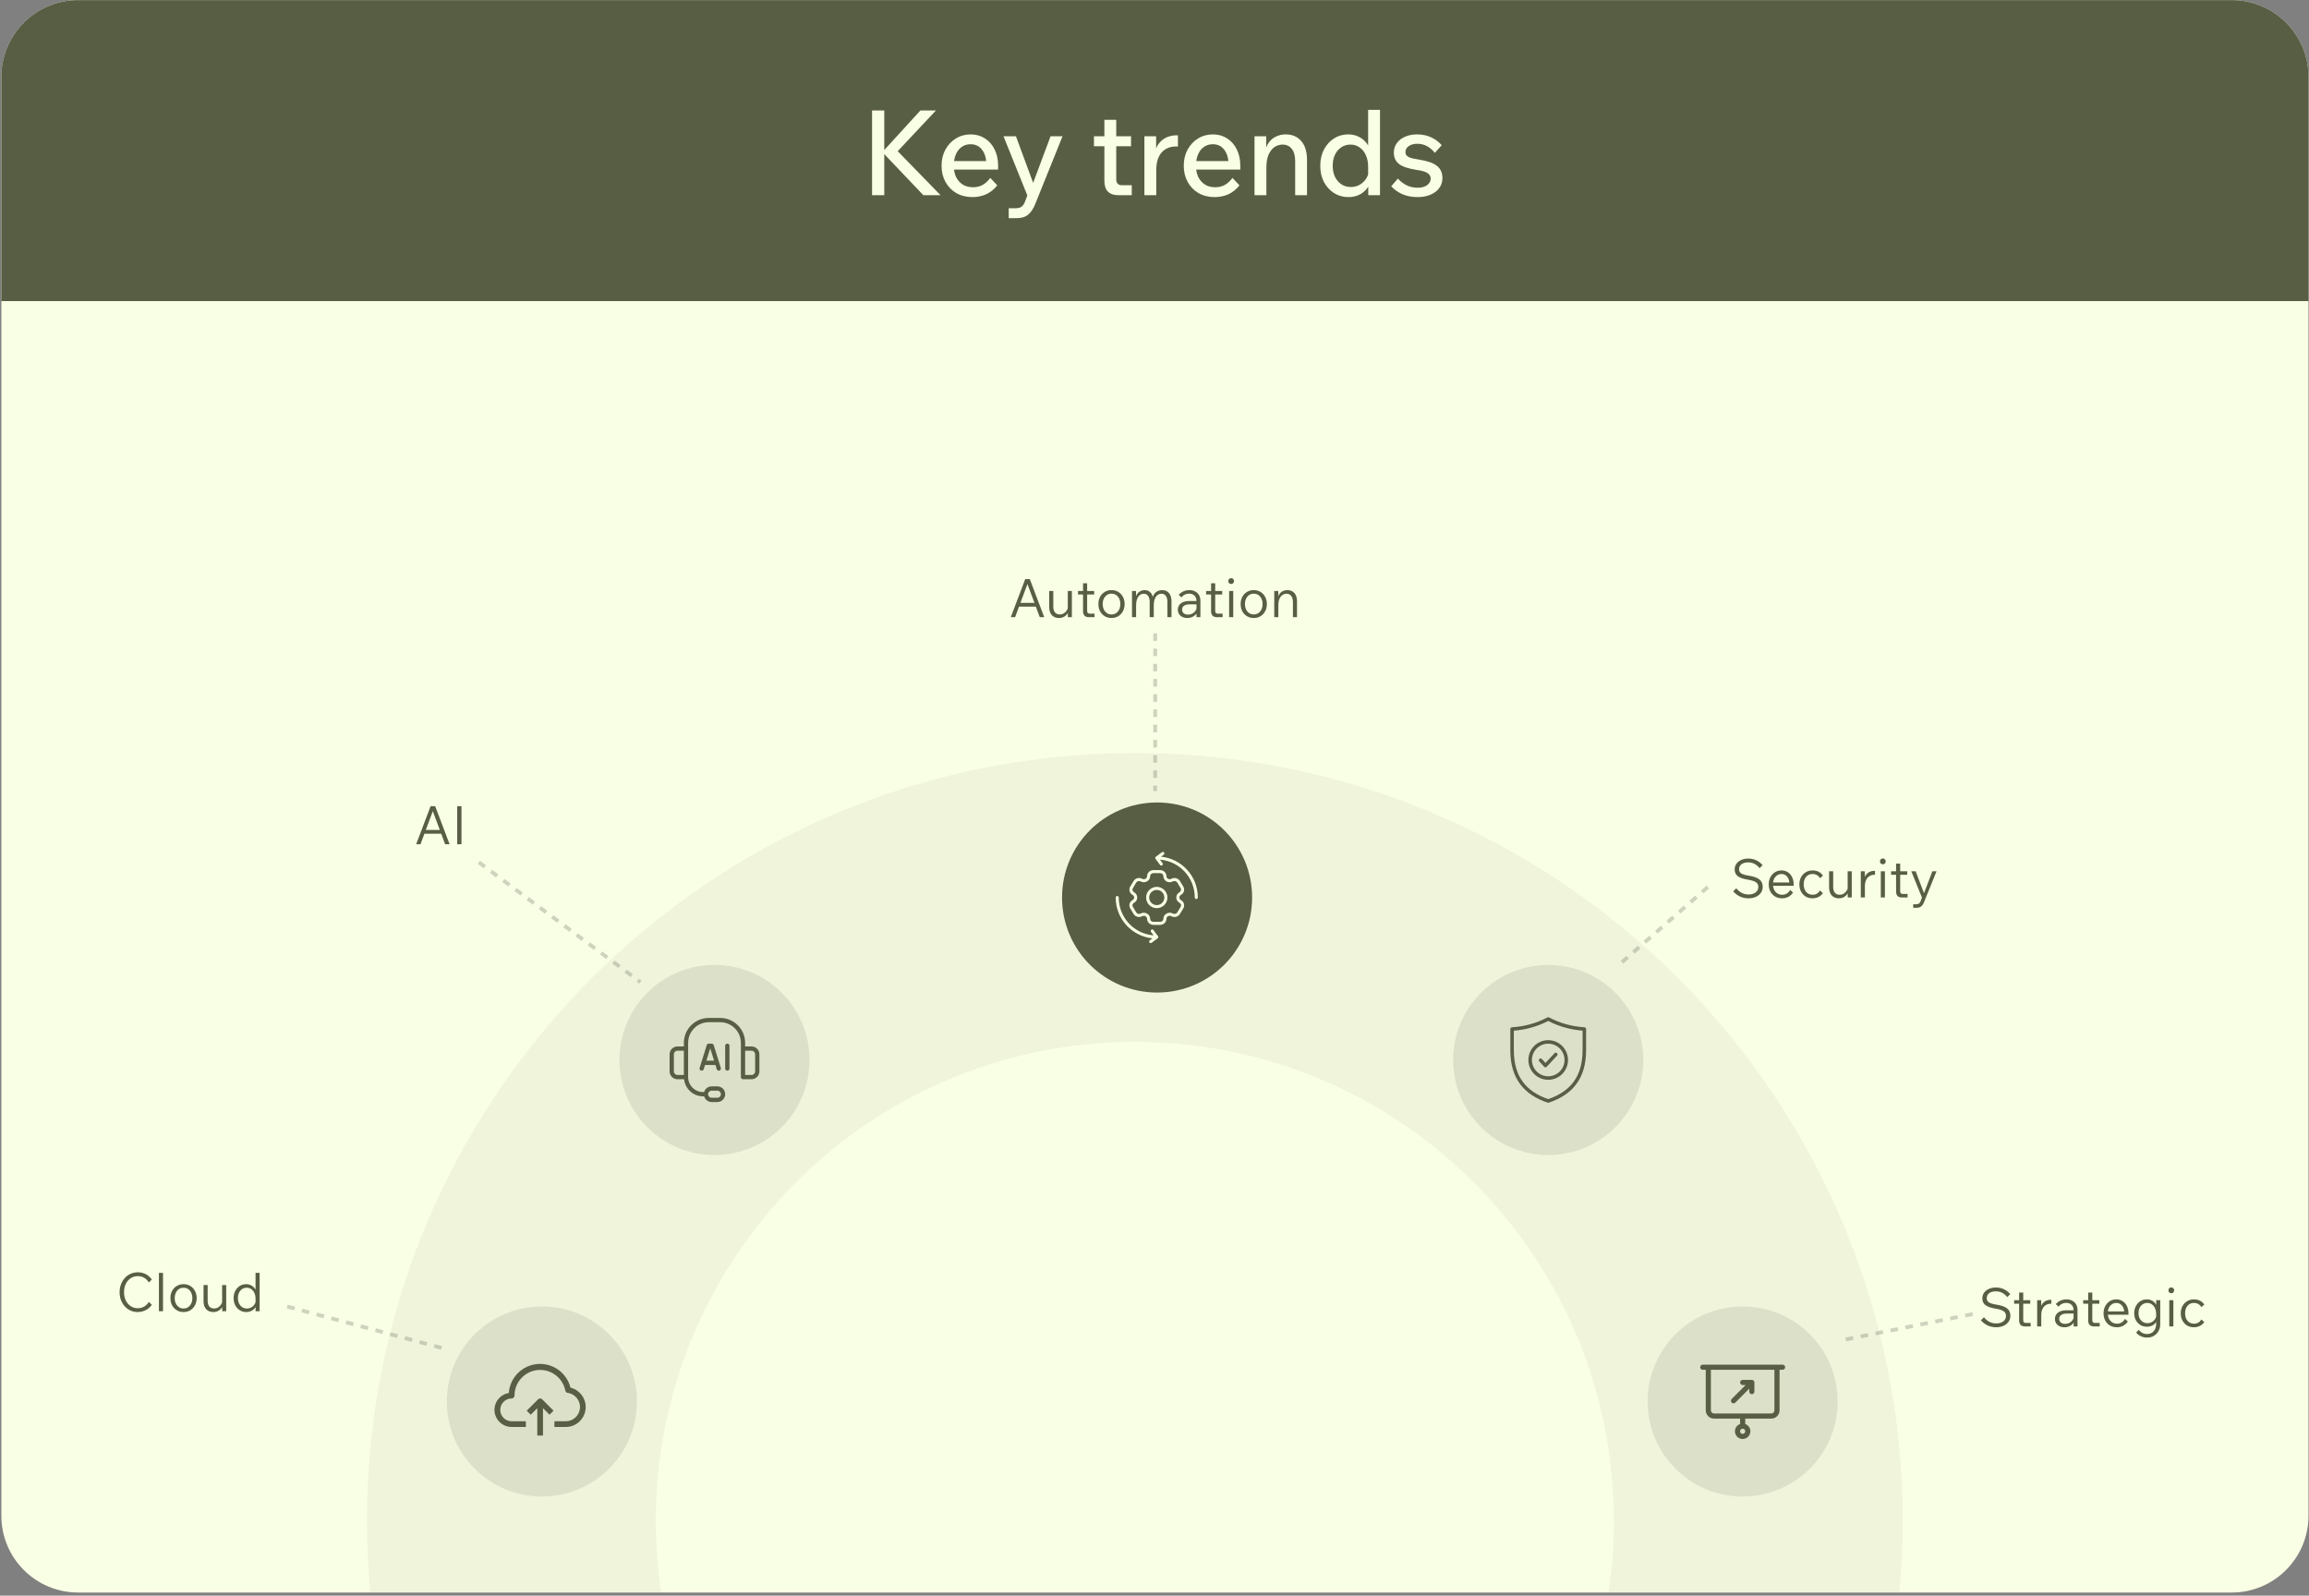
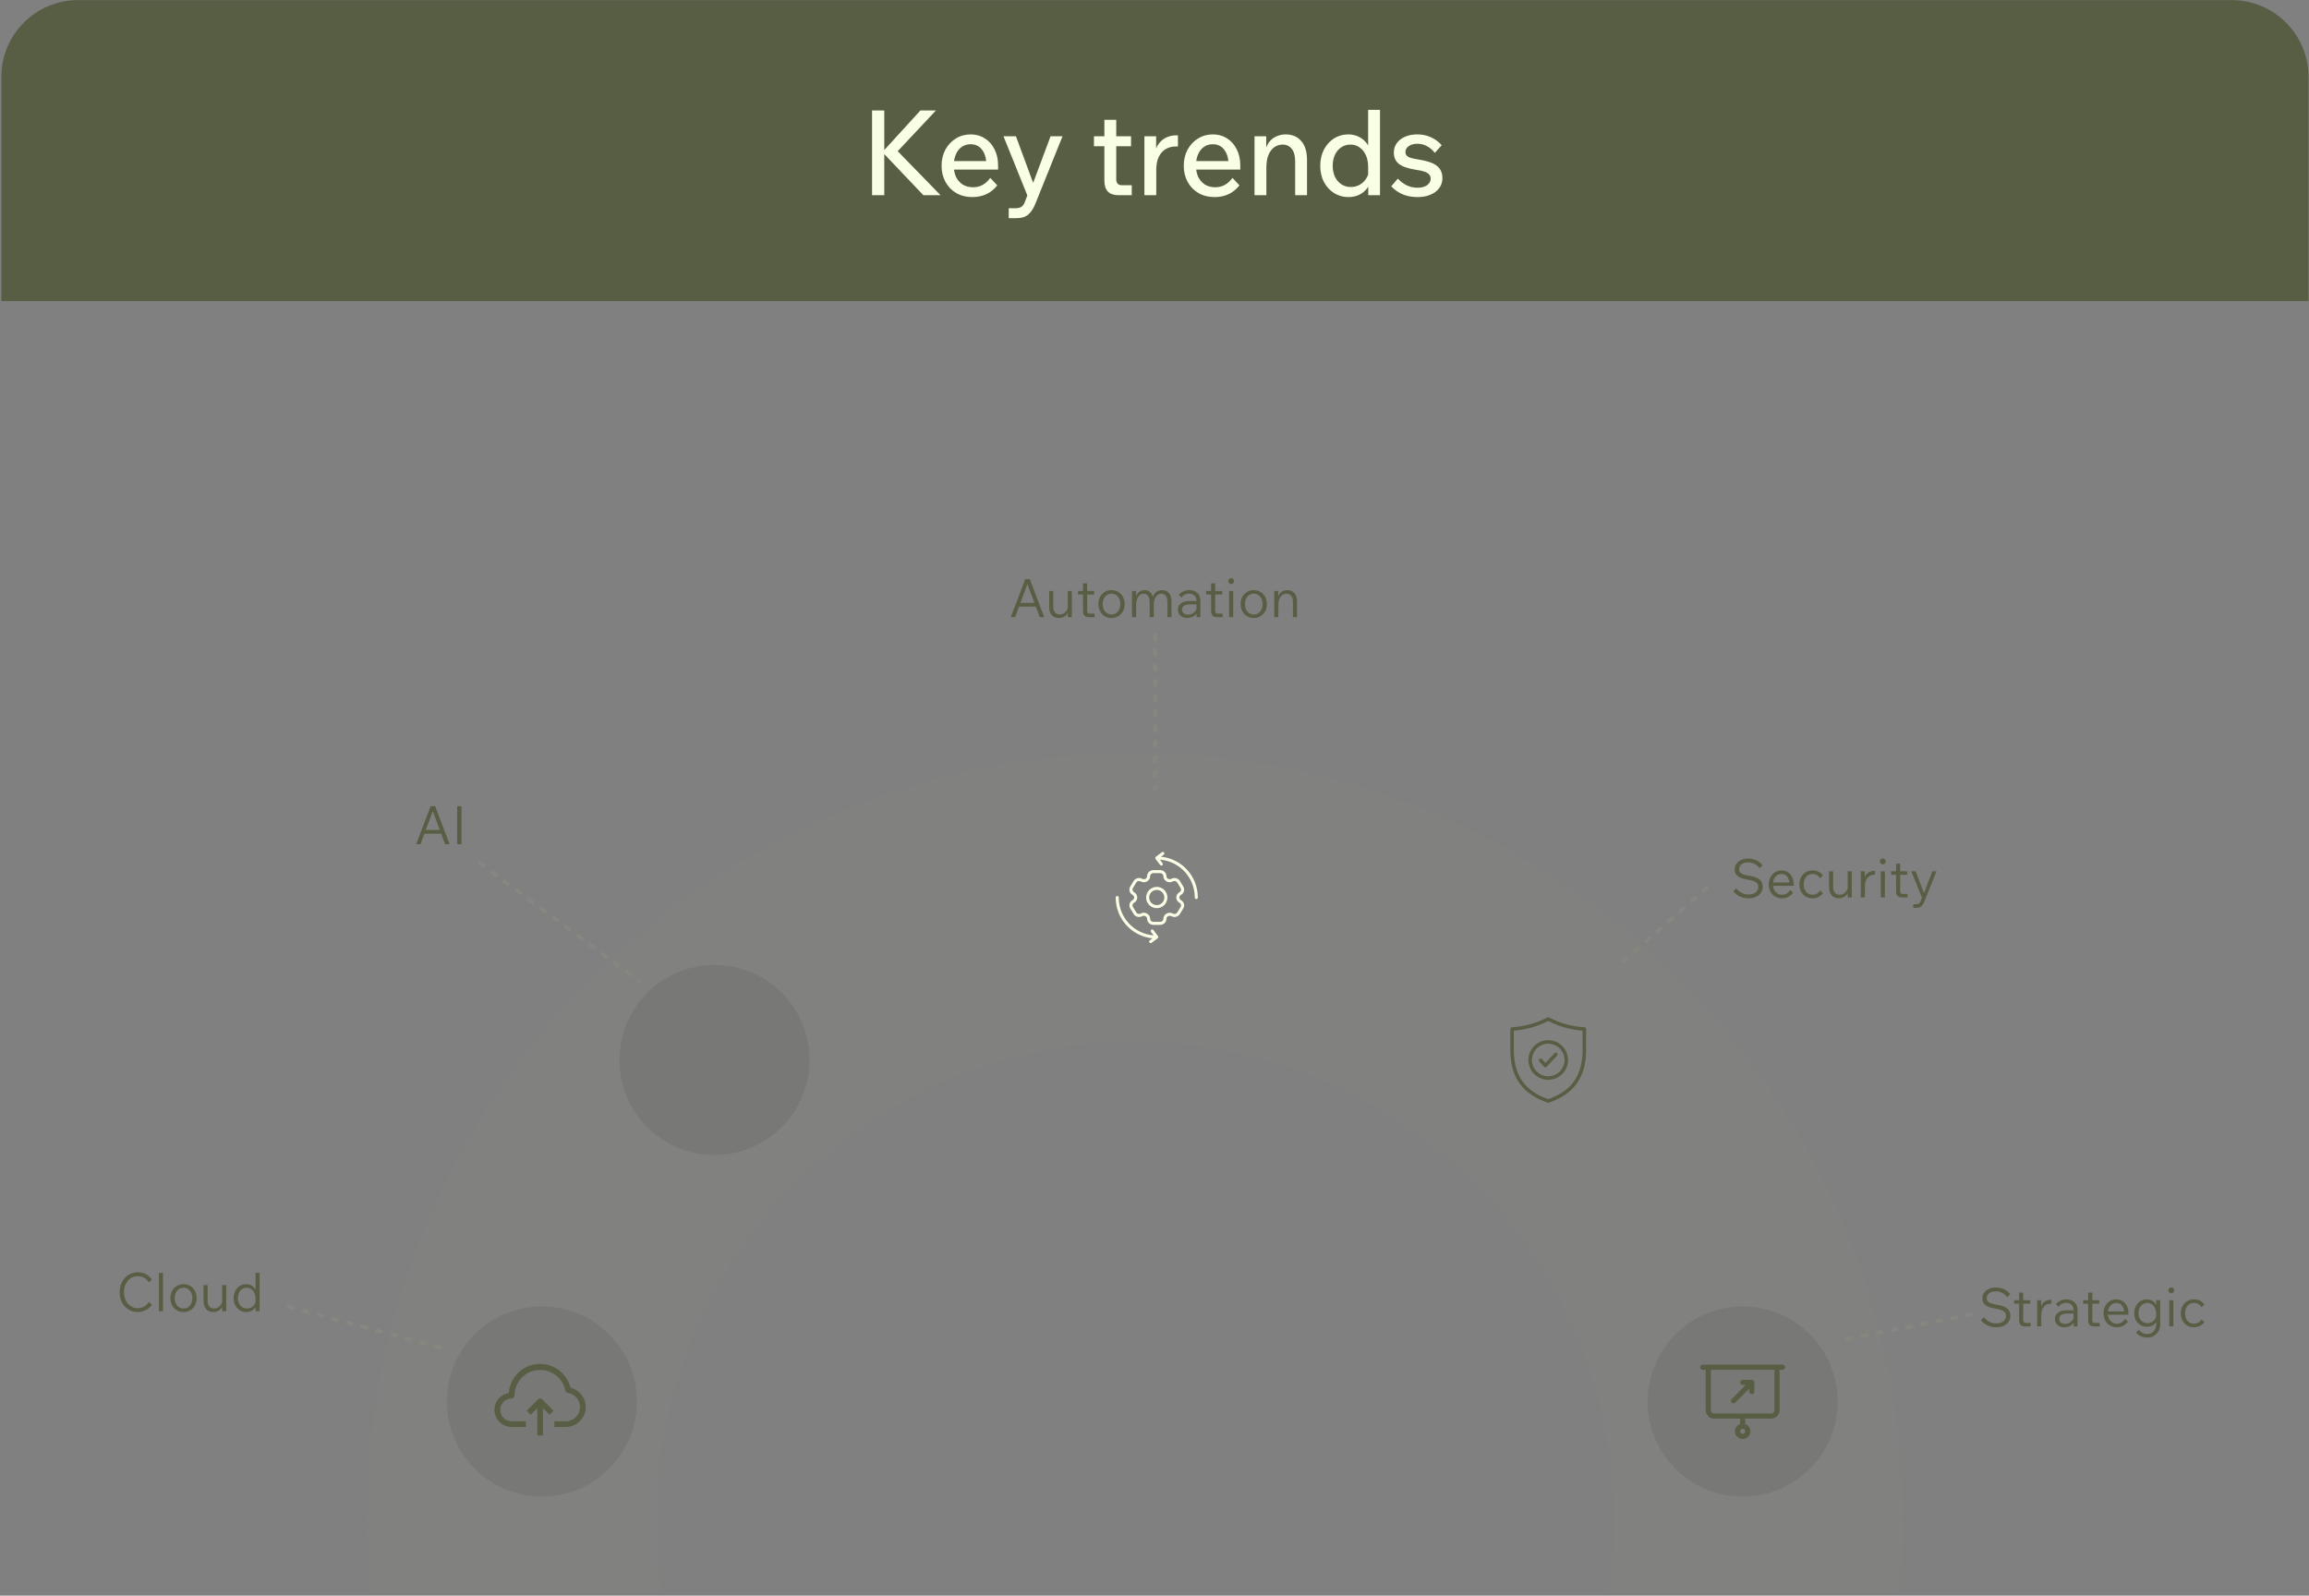
<svg xmlns="http://www.w3.org/2000/svg" width="725" height="501" viewBox="0 0 725 501" fill="none">
  <rect x="0" y="0" width="725" height="501" fill="#808080" stroke="none" />
  <g clip-path="url(#clip0_642_90)">
-     <path d="M0.424 24.144C0.424 10.827 11.22 0.031 24.537 0.031H700.729C714.047 0.031 724.842 10.827 724.842 24.144V475.917C724.842 489.235 714.047 500.031 700.729 500.031H24.537C11.22 500.031 0.424 489.235 0.424 475.917V24.144Z" fill="#F9FFE5" />
    <path d="M0.424 11.659C0.424 5.237 5.63 0.031 12.052 0.031H713.215C719.636 0.031 724.842 5.237 724.842 11.659V94.542H0.424V11.659Z" fill="#585E44" />
    <path d="M277.649 61.287H273.817V34.682H277.649V61.287ZM295.324 61.287H289.928L276.793 47.482H277.314L288.998 34.682H293.872L281.37 48.003V46.961L295.324 61.287ZM310.933 55.854L313.128 58.198C312.161 59.439 311.008 60.369 309.668 60.989C308.353 61.584 306.915 61.882 305.352 61.882C303.417 61.882 301.718 61.46 300.254 60.617C298.815 59.773 297.687 58.608 296.868 57.119C296.049 55.631 295.64 53.944 295.64 52.059C295.64 50.173 296.037 48.487 296.831 46.998C297.649 45.51 298.741 44.344 300.105 43.501C301.494 42.632 303.057 42.198 304.794 42.198C306.48 42.198 307.969 42.62 309.259 43.463C310.549 44.282 311.553 45.423 312.273 46.887C313.017 48.35 313.389 50.025 313.389 51.91V52.133H309.705V51.761C309.705 49.776 309.259 48.201 308.366 47.035C307.497 45.87 306.294 45.287 304.756 45.287C303.715 45.287 302.797 45.559 302.003 46.105C301.209 46.651 300.589 47.432 300.142 48.449C299.696 49.467 299.473 50.645 299.473 51.984C299.473 53.349 299.708 54.539 300.18 55.556C300.676 56.549 301.37 57.342 302.263 57.938C303.181 58.508 304.273 58.794 305.538 58.794C306.654 58.794 307.659 58.545 308.552 58.049C309.445 57.553 310.239 56.822 310.933 55.854ZM313.389 53.249H298.282V50.57H312.831L313.389 51.91V53.249ZM329.862 42.794H333.62L325.062 64.04C324.491 65.479 323.76 66.583 322.867 67.352C321.998 68.121 320.721 68.505 319.034 68.505H316.727V65.38H318.922C319.766 65.38 320.411 65.194 320.857 64.822C321.304 64.449 321.651 63.891 321.899 63.147L322.569 61.361L315.09 42.794H318.997L325.025 59.129H323.76L329.862 42.794ZM355.36 61.287H351.156C349.692 61.287 348.588 60.902 347.844 60.133C347.125 59.364 346.765 58.236 346.765 56.747V37.621H350.486V56.263C350.486 56.883 350.635 57.355 350.933 57.677C351.23 58 351.677 58.161 352.272 58.161H355.36V61.287ZM355.137 45.919H343.491V42.794H355.137V45.919ZM369.86 42.496V45.994H369.078C367.962 45.994 366.945 46.267 366.027 46.812C365.109 47.333 364.378 48.152 363.832 49.268C363.311 50.359 363.051 51.773 363.051 53.51V61.287H359.33V42.794H363.013V48.747H362.492C362.716 47.16 363.187 45.919 363.906 45.026C364.626 44.108 365.457 43.463 366.399 43.091C367.342 42.694 368.272 42.496 369.19 42.496H369.86ZM386.98 55.854L389.175 58.198C388.208 59.439 387.054 60.369 385.715 60.989C384.4 61.584 382.961 61.882 381.398 61.882C379.463 61.882 377.764 61.46 376.301 60.617C374.862 59.773 373.733 58.608 372.915 57.119C372.096 55.631 371.687 53.944 371.687 52.059C371.687 50.173 372.083 48.487 372.877 46.998C373.696 45.51 374.787 44.344 376.152 43.501C377.541 42.632 379.104 42.198 380.84 42.198C382.527 42.198 384.015 42.62 385.305 43.463C386.595 44.282 387.6 45.423 388.319 46.887C389.063 48.35 389.435 50.025 389.435 51.91V52.133H385.752V51.761C385.752 49.776 385.305 48.201 384.412 47.035C383.544 45.87 382.341 45.287 380.803 45.287C379.761 45.287 378.843 45.559 378.049 46.105C377.256 46.651 376.635 47.432 376.189 48.449C375.742 49.467 375.519 50.645 375.519 51.984C375.519 53.349 375.755 54.539 376.226 55.556C376.722 56.549 377.417 57.342 378.31 57.938C379.228 58.508 380.319 58.794 381.584 58.794C382.701 58.794 383.705 58.545 384.598 58.049C385.491 57.553 386.285 56.822 386.98 55.854ZM389.435 53.249H374.328V50.57H388.877L389.435 51.91V53.249ZM410.389 61.287H406.668V50.645C406.668 48.908 406.308 47.606 405.589 46.738C404.894 45.845 403.939 45.398 402.724 45.398C401.831 45.398 401 45.646 400.231 46.142C399.462 46.639 398.829 47.432 398.333 48.524C397.862 49.59 397.626 50.98 397.626 52.691V61.287H393.905V42.794H397.589V48.487H397.068C397.291 46.899 397.738 45.646 398.408 44.728C399.102 43.811 399.908 43.166 400.826 42.794C401.744 42.397 402.687 42.198 403.654 42.198C405.738 42.198 407.375 42.893 408.566 44.282C409.781 45.646 410.389 47.631 410.389 50.236V61.287ZM429.617 61.287V56.561L429.58 56.412V52.394C429.58 51.004 429.344 49.789 428.873 48.747C428.401 47.68 427.744 46.862 426.901 46.291C426.082 45.696 425.127 45.398 424.035 45.398C422.944 45.398 421.977 45.684 421.133 46.254C420.29 46.825 419.632 47.606 419.161 48.598C418.69 49.59 418.454 50.744 418.454 52.059C418.454 53.349 418.69 54.502 419.161 55.519C419.657 56.511 420.327 57.293 421.17 57.863C422.039 58.434 423.031 58.719 424.147 58.719C425.139 58.719 426.045 58.496 426.863 58.049C427.707 57.578 428.389 56.946 428.91 56.152C429.456 55.358 429.778 54.44 429.877 53.398L430.659 54.105C430.783 55.569 430.535 56.896 429.915 58.087C429.319 59.252 428.451 60.183 427.31 60.877C426.194 61.547 424.879 61.882 423.366 61.882C421.704 61.882 420.203 61.46 418.863 60.617C417.549 59.773 416.494 58.62 415.701 57.156C414.932 55.668 414.547 53.969 414.547 52.059C414.547 50.149 414.932 48.449 415.701 46.961C416.494 45.473 417.549 44.307 418.863 43.463C420.203 42.62 421.691 42.198 423.328 42.198C424.618 42.198 425.772 42.471 426.789 43.017C427.806 43.538 428.637 44.27 429.282 45.212C429.952 46.155 430.361 47.234 430.51 48.449H429.58V34.496H433.301V61.287H429.617ZM436.828 58.496L438.912 56.077C439.706 56.946 440.611 57.64 441.628 58.161C442.67 58.682 443.836 58.942 445.126 58.942C446.342 58.942 447.321 58.682 448.066 58.161C448.835 57.615 449.219 56.921 449.219 56.077C449.219 55.358 448.897 54.787 448.252 54.366C447.607 53.919 446.478 53.584 444.866 53.361C442.261 52.964 440.401 52.344 439.284 51.501C438.193 50.632 437.647 49.454 437.647 47.966C437.647 46.8 437.957 45.795 438.577 44.952C439.197 44.084 440.053 43.414 441.145 42.942C442.261 42.446 443.539 42.198 444.977 42.198C446.565 42.198 448.004 42.496 449.294 43.091C450.584 43.662 451.712 44.493 452.68 45.584L450.521 48.003C449.827 47.11 449.021 46.415 448.103 45.919C447.185 45.398 446.156 45.138 445.015 45.138C443.923 45.138 443.03 45.386 442.335 45.882C441.641 46.353 441.294 46.973 441.294 47.742C441.294 48.164 441.418 48.524 441.666 48.822C441.914 49.119 442.335 49.367 442.931 49.566C443.526 49.739 444.357 49.913 445.424 50.087C448.152 50.508 450.075 51.178 451.191 52.096C452.332 52.989 452.903 54.279 452.903 55.966C452.903 57.132 452.568 58.161 451.898 59.054C451.253 59.947 450.335 60.642 449.145 61.138C447.979 61.634 446.627 61.882 445.089 61.882C443.328 61.882 441.752 61.584 440.363 60.989C438.999 60.394 437.821 59.563 436.828 58.496Z" fill="#F9FFE5" />
    <path d="M597.426 477.544C597.426 610.695 489.486 718.636 356.334 718.636C223.183 718.636 115.242 610.695 115.242 477.544C115.242 344.392 223.183 236.451 356.334 236.451C489.486 236.451 597.426 344.392 597.426 477.544ZM205.921 477.544C205.921 560.615 273.263 627.957 356.334 627.957C439.405 627.957 506.748 560.615 506.748 477.544C506.748 394.472 439.405 327.13 356.334 327.13C273.263 327.13 205.921 394.472 205.921 477.544Z" fill="#8D9180" fill-opacity="0.1" />
    <path d="M46.745 408.774L47.681 409.693C47.202 410.395 46.561 410.952 45.759 411.364C44.957 411.765 44.122 411.965 43.253 411.965C42.44 411.965 41.688 411.809 40.997 411.497C40.306 411.186 39.699 410.746 39.176 410.177C38.663 409.609 38.262 408.947 37.973 408.189C37.694 407.432 37.555 406.613 37.555 405.733C37.555 404.842 37.7 404.017 37.989 403.26C38.279 402.502 38.68 401.839 39.192 401.271C39.705 400.703 40.312 400.263 41.014 399.951C41.715 399.639 42.473 399.483 43.286 399.483C44.2 399.483 45.029 399.678 45.776 400.068C46.533 400.458 47.168 401.021 47.681 401.756L46.745 402.675C46.333 402.018 45.832 401.522 45.241 401.188C44.662 400.854 43.999 400.687 43.253 400.687C42.428 400.687 41.688 400.904 41.03 401.338C40.384 401.773 39.872 402.369 39.493 403.126C39.126 403.884 38.942 404.752 38.942 405.733C38.942 406.691 39.126 407.554 39.493 408.323C39.872 409.08 40.384 409.676 41.03 410.111C41.688 410.545 42.428 410.762 43.253 410.762C43.988 410.762 44.651 410.595 45.241 410.261C45.843 409.916 46.344 409.42 46.745 408.774ZM51.185 411.698H49.899V399.667H51.185V411.698ZM57.62 411.965C56.829 411.965 56.121 411.776 55.498 411.397C54.874 411.018 54.384 410.5 54.027 409.843C53.682 409.186 53.509 408.434 53.509 407.587C53.509 406.741 53.682 405.989 54.027 405.332C54.384 404.674 54.874 404.157 55.498 403.778C56.121 403.399 56.829 403.21 57.62 403.21C58.422 403.21 59.135 403.399 59.759 403.778C60.382 404.157 60.867 404.674 61.212 405.332C61.569 405.989 61.747 406.741 61.747 407.587C61.747 408.434 61.569 409.186 61.212 409.843C60.867 410.5 60.382 411.018 59.759 411.397C59.135 411.776 58.422 411.965 57.62 411.965ZM57.62 410.846C58.177 410.846 58.661 410.707 59.074 410.428C59.486 410.15 59.809 409.765 60.043 409.275C60.277 408.785 60.394 408.222 60.394 407.587C60.394 406.941 60.277 406.379 60.043 405.9C59.809 405.41 59.486 405.025 59.074 404.747C58.661 404.468 58.177 404.329 57.62 404.329C57.074 404.329 56.595 404.468 56.183 404.747C55.771 405.025 55.448 405.41 55.214 405.9C54.98 406.379 54.863 406.941 54.863 407.587C54.863 408.222 54.98 408.785 55.214 409.275C55.448 409.765 55.771 410.15 56.183 410.428C56.595 410.707 57.074 410.846 57.62 410.846ZM71.031 411.698H69.761V410.094L69.744 409.626V403.477H71.031V411.698ZM69.894 408.139L70.162 408.49C70.206 409.158 70.089 409.754 69.811 410.278C69.543 410.801 69.165 411.213 68.674 411.514C68.184 411.815 67.616 411.965 66.97 411.965C66.046 411.965 65.305 411.67 64.748 411.08C64.191 410.489 63.912 409.637 63.912 408.523V403.477H65.199V408.39C65.199 409.192 65.377 409.804 65.734 410.228C66.09 410.64 66.591 410.846 67.237 410.846C67.694 410.846 68.112 410.734 68.491 410.512C68.88 410.278 69.198 409.96 69.443 409.559C69.699 409.147 69.85 408.674 69.894 408.139ZM80.253 411.698V409.476L80.236 409.442V407.821C80.236 407.131 80.119 406.524 79.885 406C79.651 405.477 79.323 405.07 78.899 404.78C78.487 404.48 78.008 404.329 77.462 404.329C76.927 404.329 76.448 404.468 76.025 404.747C75.613 405.025 75.29 405.41 75.056 405.9C74.822 406.39 74.705 406.953 74.705 407.587C74.705 408.222 74.822 408.785 75.056 409.275C75.301 409.765 75.635 410.15 76.059 410.428C76.482 410.707 76.966 410.846 77.512 410.846C78.025 410.846 78.487 410.729 78.899 410.495C79.323 410.261 79.662 409.944 79.918 409.542C80.186 409.13 80.342 408.662 80.386 408.139L80.637 408.473C80.715 409.13 80.609 409.726 80.319 410.261C80.041 410.785 79.64 411.202 79.116 411.514C78.593 411.815 77.997 411.965 77.329 411.965C76.56 411.965 75.875 411.776 75.273 411.397C74.683 411.018 74.215 410.5 73.87 409.843C73.524 409.186 73.352 408.434 73.352 407.587C73.352 406.752 73.519 406.006 73.853 405.348C74.198 404.68 74.666 404.157 75.257 403.778C75.858 403.399 76.532 403.21 77.278 403.21C77.835 403.21 78.348 403.327 78.816 403.561C79.284 403.794 79.673 404.118 79.985 404.53C80.297 404.942 80.492 405.421 80.57 405.967H80.236V399.667H81.522V411.698H80.253Z" fill="#585E44" />
    <path d="M90.178 410.231L139.112 423.343" stroke="#8D9180" stroke-opacity="0.4" stroke-width="1.194" stroke-dasharray="2.39 2.39" />
    <circle cx="170.145" cy="440.052" r="29.838" fill="#2F3126" fill-opacity="0.1" />
    <g clip-path="url(#clip1_642_90)">
      <path d="M179.126 435.696C177.802 430.422 172.453 427.22 167.18 428.544C163.058 429.578 160.065 433.14 159.757 437.379C156.831 437.861 154.85 440.625 155.332 443.551C155.761 446.153 158.015 448.058 160.652 448.048H165.127V446.257H160.652C158.675 446.257 157.072 444.654 157.072 442.677C157.072 440.7 158.675 439.097 160.652 439.097C161.146 439.097 161.547 438.696 161.547 438.202C161.543 433.753 165.146 430.143 169.595 430.139C173.446 430.135 176.761 432.857 177.506 436.636C177.579 437.013 177.886 437.301 178.267 437.352C180.714 437.7 182.415 439.966 182.066 442.413C181.753 444.61 179.877 446.246 177.658 446.257H174.078V448.048H177.658C181.118 448.037 183.915 445.223 183.904 441.763C183.896 438.883 181.924 436.379 179.126 435.696Z" fill="#585E44" />
      <path d="M168.963 439.356L165.383 442.937L166.645 444.199L168.703 442.149V450.733H170.494V442.149L172.543 444.199L173.805 442.937L170.225 439.356C169.876 439.009 169.312 439.009 168.963 439.356Z" fill="#585E44" />
    </g>
    <path d="M138.963 261.771H132.797V260.601H138.963V261.771ZM141.168 265.079H139.765L135.621 253.951H136.172L132.028 265.079H130.675L135.203 253.132H136.64L141.168 265.079ZM144.897 265.079H143.56V253.132H144.897V265.079Z" fill="#585E44" />
    <path d="M150.346 270.756L201.071 308.352" stroke="#8D9180" stroke-opacity="0.4" stroke-width="1.194" stroke-dasharray="2.39 2.39" />
    <circle cx="224.346" cy="332.819" r="29.838" fill="#2F3126" fill-opacity="0.1" />
    <g clip-path="url(#clip2_642_90)">
-       <path d="M235.981 328.567H233.967V327.448C233.967 323.129 230.453 319.616 226.135 319.616H222.554C218.236 319.616 214.722 323.129 214.722 327.448V328.567H212.708C211.351 328.567 210.246 329.671 210.246 331.029V336.4C210.246 337.757 211.351 338.861 212.708 338.861H214.79C215.129 341.874 217.662 344.232 220.764 344.232H221.093C221.387 345.262 222.327 346.022 223.449 346.022H225.24C226.596 346.022 227.701 344.918 227.701 343.561C227.701 342.203 226.596 341.099 225.24 341.099H223.449C222.327 341.099 221.387 341.859 221.093 342.889H220.764C218.173 342.889 216.065 340.781 216.065 338.19V327.448C216.065 323.869 218.975 320.958 222.554 320.958H226.135C229.714 320.958 232.625 323.869 232.625 327.448V338.19C232.625 338.561 232.925 338.861 233.296 338.861H235.981C237.338 338.861 238.443 337.757 238.443 336.4V331.029C238.443 329.671 237.338 328.567 235.981 328.567ZM223.449 342.442H225.24C225.857 342.442 226.359 342.944 226.359 343.561C226.359 344.178 225.857 344.68 225.24 344.68H223.449C222.832 344.68 222.331 344.178 222.331 343.561C222.331 342.944 222.832 342.442 223.449 342.442ZM211.589 336.4V331.029C211.589 330.412 212.091 329.91 212.708 329.91H214.722V337.519H212.708C212.091 337.519 211.589 337.017 211.589 336.4ZM237.1 336.4C237.1 337.017 236.599 337.519 235.981 337.519H233.967V329.91H235.981C236.599 329.91 237.1 330.412 237.1 331.029V336.4Z" fill="#585E44" />
      <path d="M223.452 327.672H222.556C222.263 327.672 222.004 327.863 221.915 328.143L219.677 335.304C219.567 335.658 219.764 336.035 220.118 336.145C220.479 336.258 220.848 336.059 220.96 335.705L221.372 334.386H224.636L225.048 335.705C225.139 335.992 225.403 336.176 225.689 336.176C225.756 336.176 225.822 336.166 225.891 336.145C226.244 336.035 226.441 335.658 226.331 335.304L224.093 328.143C224.004 327.863 223.745 327.672 223.452 327.672ZM221.792 333.043L223.004 329.162L224.216 333.043H221.792Z" fill="#585E44" />
      <path d="M228.373 327.672C228.002 327.672 227.701 327.973 227.701 328.343V335.505C227.701 335.875 228.002 336.176 228.373 336.176C228.743 336.176 229.044 335.875 229.044 335.505V328.343C229.044 327.973 228.743 327.672 228.373 327.672Z" fill="#585E44" />
    </g>
    <path d="M325.67 190.466H319.504V189.297H325.67V190.466ZM327.875 193.775H326.472L322.328 182.646H322.879L318.735 193.775H317.382L321.91 181.828H323.347L327.875 193.775ZM336.558 193.775H335.288V192.171L335.271 191.703V185.554H336.558V193.775ZM335.422 190.216L335.689 190.567C335.734 191.235 335.617 191.831 335.338 192.355C335.071 192.878 334.692 193.29 334.202 193.591C333.712 193.892 333.144 194.042 332.497 194.042C331.573 194.042 330.832 193.747 330.275 193.157C329.718 192.566 329.44 191.714 329.44 190.6V185.554H330.726V190.466C330.726 191.268 330.905 191.881 331.261 192.304C331.617 192.717 332.119 192.923 332.765 192.923C333.222 192.923 333.639 192.811 334.018 192.589C334.408 192.355 334.725 192.037 334.97 191.636C335.227 191.224 335.377 190.751 335.422 190.216ZM343.675 193.775H341.837C341.257 193.775 340.817 193.619 340.517 193.307C340.216 192.984 340.065 192.527 340.065 191.937V183.148H341.352V191.82C341.352 192.087 341.419 192.299 341.553 192.455C341.686 192.6 341.887 192.672 342.154 192.672H343.675V193.775ZM343.558 186.657H338.495V185.554H343.558V186.657ZM348.994 194.042C348.204 194.042 347.496 193.853 346.872 193.474C346.249 193.095 345.758 192.577 345.402 191.92C345.057 191.263 344.884 190.511 344.884 189.664C344.884 188.818 345.057 188.066 345.402 187.409C345.758 186.751 346.249 186.233 346.872 185.855C347.496 185.476 348.204 185.287 348.994 185.287C349.796 185.287 350.509 185.476 351.133 185.855C351.757 186.233 352.242 186.751 352.587 187.409C352.943 188.066 353.122 188.818 353.122 189.664C353.122 190.511 352.943 191.263 352.587 191.92C352.242 192.577 351.757 193.095 351.133 193.474C350.509 193.853 349.796 194.042 348.994 194.042ZM348.994 192.923C349.551 192.923 350.036 192.783 350.448 192.505C350.86 192.227 351.183 191.842 351.417 191.352C351.651 190.862 351.768 190.299 351.768 189.664C351.768 189.018 351.651 188.456 351.417 187.977C351.183 187.487 350.86 187.102 350.448 186.824C350.036 186.545 349.551 186.406 348.994 186.406C348.449 186.406 347.97 186.545 347.557 186.824C347.145 187.102 346.822 187.487 346.588 187.977C346.354 188.456 346.237 189.018 346.237 189.664C346.237 190.299 346.354 190.862 346.588 191.352C346.822 191.842 347.145 192.227 347.557 192.505C347.97 192.783 348.449 192.923 348.994 192.923ZM367.836 193.775H366.549V189.029C366.549 188.205 366.388 187.565 366.064 187.108C365.741 186.651 365.285 186.423 364.694 186.423C363.948 186.423 363.358 186.751 362.923 187.409C362.489 188.066 362.271 188.957 362.271 190.082V193.775H360.985V189.029C360.985 188.205 360.823 187.565 360.5 187.108C360.177 186.651 359.721 186.423 359.13 186.423C358.395 186.423 357.81 186.751 357.376 187.409C356.941 188.066 356.724 188.957 356.724 190.082V193.775H355.437V185.554H356.707V187.626L356.59 187.609C356.713 187.119 356.902 186.701 357.158 186.356C357.426 186.011 357.749 185.749 358.128 185.571C358.506 185.381 358.93 185.287 359.397 185.287C360.122 185.287 360.706 185.504 361.152 185.938C361.609 186.373 361.909 186.991 362.054 187.793H361.854C361.976 187.258 362.177 186.807 362.455 186.439C362.734 186.061 363.079 185.777 363.491 185.587C363.903 185.387 364.366 185.287 364.878 185.287C365.825 185.287 366.555 185.598 367.067 186.222C367.579 186.846 367.836 187.737 367.836 188.896V193.775ZM376.914 193.775H375.694V192.171L375.678 191.703V188.645C375.678 187.954 375.466 187.409 375.043 187.008C374.631 186.595 374.062 186.389 373.338 186.389C372.392 186.389 371.589 186.785 370.932 187.576L370.097 186.757C371.033 185.777 372.141 185.287 373.422 185.287C374.124 185.287 374.736 185.426 375.26 185.704C375.784 185.972 376.19 186.356 376.48 186.857C376.769 187.347 376.914 187.927 376.914 188.595V193.775ZM372.787 194.042C372.208 194.042 371.695 193.931 371.25 193.708C370.804 193.485 370.453 193.179 370.197 192.789C369.952 192.388 369.829 191.937 369.829 191.436C369.829 190.6 370.147 189.937 370.782 189.447C371.428 188.957 372.291 188.712 373.372 188.712H375.828V189.748H373.522C372.776 189.748 372.197 189.893 371.784 190.182C371.372 190.461 371.166 190.862 371.166 191.385C371.166 191.864 371.328 192.249 371.651 192.538C371.985 192.828 372.425 192.973 372.971 192.973C373.505 192.973 373.985 192.861 374.408 192.639C374.831 192.405 375.171 192.087 375.427 191.686C375.683 191.274 375.828 190.806 375.862 190.283L376.346 190.567C376.346 191.235 376.19 191.831 375.878 192.355C375.577 192.878 375.16 193.29 374.625 193.591C374.09 193.892 373.478 194.042 372.787 194.042ZM383.881 193.775H382.043C381.464 193.775 381.024 193.619 380.723 193.307C380.423 192.984 380.272 192.527 380.272 191.937V183.148H381.559V191.82C381.559 192.087 381.626 192.299 381.759 192.455C381.893 192.6 382.094 192.672 382.361 192.672H383.881V193.775ZM383.765 186.657H378.702V185.554H383.765V186.657ZM387.222 193.775H385.935V185.554H387.222V193.775ZM387.472 182.446C387.472 182.713 387.383 182.936 387.205 183.114C387.038 183.281 386.826 183.365 386.57 183.365C386.314 183.365 386.097 183.281 385.918 183.114C385.751 182.936 385.668 182.713 385.668 182.446C385.668 182.179 385.751 181.961 385.918 181.794C386.097 181.616 386.314 181.527 386.57 181.527C386.826 181.527 387.038 181.616 387.205 181.794C387.383 181.961 387.472 182.179 387.472 182.446ZM393.656 194.042C392.865 194.042 392.158 193.853 391.534 193.474C390.91 193.095 390.42 192.577 390.064 191.92C389.718 191.263 389.546 190.511 389.546 189.664C389.546 188.818 389.718 188.066 390.064 187.409C390.42 186.751 390.91 186.233 391.534 185.855C392.158 185.476 392.865 185.287 393.656 185.287C394.458 185.287 395.171 185.476 395.795 185.855C396.419 186.233 396.903 186.751 397.249 187.409C397.605 188.066 397.783 188.818 397.783 189.664C397.783 190.511 397.605 191.263 397.249 191.92C396.903 192.577 396.419 193.095 395.795 193.474C395.171 193.853 394.458 194.042 393.656 194.042ZM393.656 192.923C394.213 192.923 394.698 192.783 395.11 192.505C395.522 192.227 395.845 191.842 396.079 191.352C396.313 190.862 396.43 190.299 396.43 189.664C396.43 189.018 396.313 188.456 396.079 187.977C395.845 187.487 395.522 187.102 395.11 186.824C394.698 186.545 394.213 186.406 393.656 186.406C393.11 186.406 392.631 186.545 392.219 186.824C391.807 187.102 391.484 187.487 391.25 187.977C391.016 188.456 390.899 189.018 390.899 189.664C390.899 190.299 391.016 190.862 391.25 191.352C391.484 191.842 391.807 192.227 392.219 192.505C392.631 192.783 393.11 192.923 393.656 192.923ZM407.251 193.775H405.964V189.046C405.964 188.177 405.78 187.526 405.413 187.091C405.056 186.646 404.571 186.423 403.959 186.423C403.513 186.423 403.096 186.551 402.706 186.807C402.316 187.052 401.998 187.448 401.753 187.993C401.508 188.528 401.386 189.224 401.386 190.082V193.775H400.099V185.554H401.369V188.06H401.152C401.274 187.381 401.486 186.841 401.787 186.439C402.099 186.027 402.466 185.732 402.889 185.554C403.313 185.376 403.753 185.287 404.209 185.287C405.156 185.287 405.897 185.598 406.432 186.222C406.978 186.835 407.251 187.726 407.251 188.896V193.775Z" fill="#585E44" />
    <path d="M362.715 198.855V248.386" stroke="#8D9180" stroke-opacity="0.4" stroke-width="1.194" stroke-dasharray="2.39 2.39" />
-     <circle cx="363.311" cy="281.805" r="29.838" fill="#585E44" />
    <path d="M364.27 290.399H362.151C361.062 290.399 360.174 289.544 360.174 288.494C360.174 288.165 360.002 287.873 359.701 287.692C359.367 287.496 358.971 287.491 358.632 287.673C357.696 288.188 356.488 287.878 355.944 286.981L354.884 285.233C354.617 284.794 354.545 284.288 354.679 283.796C354.813 283.295 355.147 282.875 355.615 282.617C355.93 282.445 356.116 282.139 356.116 281.8C356.116 281.462 355.93 281.156 355.615 280.984C355.147 280.726 354.813 280.306 354.679 279.805C354.545 279.313 354.622 278.807 354.884 278.368L355.944 276.62C356.488 275.723 357.691 275.413 358.632 275.928C358.971 276.114 359.367 276.105 359.701 275.909C360.002 275.732 360.174 275.441 360.174 275.107C360.174 274.057 361.062 273.202 362.151 273.202H364.27C365.359 273.202 366.247 274.057 366.247 275.107C366.247 275.436 366.419 275.728 366.719 275.909C367.054 276.105 367.45 276.11 367.789 275.928C368.725 275.413 369.932 275.723 370.477 276.62L371.537 278.368C371.804 278.807 371.876 279.313 371.742 279.805C371.608 280.306 371.274 280.726 370.806 280.984C370.491 281.156 370.305 281.462 370.305 281.8C370.305 282.139 370.491 282.445 370.806 282.617C371.274 282.875 371.608 283.295 371.742 283.796C371.876 284.288 371.799 284.794 371.537 285.233L370.477 286.981C369.932 287.878 368.729 288.188 367.789 287.673C367.45 287.487 367.054 287.491 366.719 287.692C366.419 287.869 366.247 288.16 366.247 288.494C366.247 289.544 365.359 290.399 364.27 290.399ZM359.152 286.584C359.51 286.584 359.864 286.68 360.188 286.871C360.776 287.219 361.129 287.826 361.129 288.494C361.129 289.019 361.587 289.444 362.151 289.444H364.27C364.834 289.444 365.292 289.019 365.292 288.494C365.292 287.826 365.645 287.219 366.232 286.871C366.858 286.503 367.612 286.489 368.247 286.837C368.744 287.109 369.374 286.952 369.656 286.484L370.715 284.737C370.844 284.527 370.878 284.278 370.816 284.04C370.749 283.791 370.582 283.581 370.343 283.452C369.718 283.109 369.345 282.493 369.345 281.796C369.345 281.099 369.718 280.483 370.343 280.144C370.582 280.015 370.749 279.805 370.816 279.557C370.878 279.323 370.844 279.074 370.715 278.86L369.656 277.112C369.374 276.644 368.739 276.487 368.247 276.759C367.607 277.107 366.858 277.098 366.232 276.726C365.645 276.377 365.292 275.771 365.292 275.102C365.292 274.577 364.834 274.152 364.27 274.152H362.151C361.587 274.152 361.129 274.577 361.129 275.102C361.129 275.771 360.776 276.377 360.188 276.726C359.563 277.098 358.809 277.107 358.174 276.759C357.677 276.487 357.047 276.644 356.765 277.112L355.705 278.86C355.576 279.07 355.543 279.318 355.605 279.557C355.672 279.805 355.839 280.015 356.078 280.144C356.703 280.488 357.076 281.103 357.076 281.8C357.076 282.498 356.703 283.113 356.078 283.452C355.839 283.581 355.672 283.791 355.605 284.04C355.543 284.274 355.576 284.522 355.705 284.737L356.765 286.484C357.047 286.952 357.682 287.109 358.174 286.837C358.484 286.665 358.818 286.584 359.152 286.584Z" fill="#F9FFE5" />
    <path d="M363.211 285.147C361.368 285.147 359.869 283.648 359.869 281.805C359.869 279.962 361.368 278.463 363.211 278.463C365.054 278.463 366.553 279.962 366.553 281.805C366.553 283.648 365.054 285.147 363.211 285.147ZM363.211 279.418C361.893 279.418 360.824 280.487 360.824 281.805C360.824 283.123 361.893 284.192 363.211 284.192C364.529 284.192 365.598 283.123 365.598 281.805C365.598 280.487 364.529 279.418 363.211 279.418Z" fill="#F9FFE5" />
    <path d="M364.546 268.986L365.405 268.342C365.616 268.184 365.658 267.883 365.501 267.673C365.343 267.463 365.043 267.42 364.833 267.578L362.923 269.01C362.713 269.168 362.67 269.468 362.827 269.679L364.26 271.588C364.355 271.712 364.498 271.779 364.642 271.779C364.742 271.779 364.842 271.746 364.928 271.684C365.138 271.526 365.181 271.225 365.024 271.015L364.193 269.912C370.375 270.414 375.145 275.541 375.145 281.805C375.145 282.068 375.36 282.282 375.622 282.282C375.885 282.282 376.1 282.068 376.1 281.805C376.1 275.131 371.087 269.655 364.546 268.986Z" fill="#F9FFE5" />
    <path d="M363.591 293.932L362.158 292.022C362.001 291.812 361.7 291.769 361.49 291.927C361.28 292.084 361.237 292.385 361.395 292.595L362.225 293.698C356.043 293.197 351.273 288.069 351.273 281.805C351.273 281.543 351.058 281.328 350.796 281.328C350.533 281.328 350.318 281.543 350.318 281.805C350.318 288.48 355.331 293.956 361.872 294.624L361.013 295.269C360.803 295.426 360.76 295.727 360.917 295.937C361.013 296.061 361.156 296.128 361.299 296.128C361.399 296.128 361.5 296.094 361.585 296.032L363.495 294.6C363.705 294.443 363.748 294.142 363.591 293.932Z" fill="#F9FFE5" />
    <path d="M544.212 279.867L545.165 278.914C545.521 279.349 545.9 279.711 546.301 280C546.702 280.279 547.125 280.491 547.571 280.635C548.028 280.78 548.507 280.853 549.008 280.853C549.944 280.853 550.69 280.635 551.247 280.201C551.815 279.766 552.099 279.187 552.099 278.463C552.099 277.839 551.854 277.36 551.364 277.026C550.885 276.681 550.066 276.413 548.908 276.224C547.393 275.979 546.306 275.611 545.649 275.121C544.992 274.62 544.663 273.913 544.663 272.999C544.663 272.331 544.842 271.74 545.198 271.228C545.566 270.716 546.067 270.315 546.702 270.025C547.348 269.724 548.078 269.574 548.891 269.574C549.815 269.574 550.651 269.746 551.397 270.092C552.144 270.426 552.823 270.944 553.436 271.646L552.5 272.581C551.976 271.958 551.425 271.501 550.846 271.211C550.278 270.922 549.626 270.777 548.891 270.777C548.011 270.777 547.315 270.972 546.802 271.362C546.301 271.752 546.05 272.292 546.05 272.983C546.05 273.517 546.279 273.935 546.735 274.236C547.192 274.536 547.955 274.77 549.024 274.937C550.617 275.183 551.754 275.578 552.433 276.124C553.124 276.659 553.469 277.433 553.469 278.446C553.469 279.148 553.28 279.772 552.901 280.318C552.522 280.864 551.993 281.293 551.314 281.605C550.645 281.905 549.877 282.056 549.008 282.056C548.061 282.056 547.181 281.872 546.368 281.504C545.566 281.137 544.847 280.591 544.212 279.867ZM562.127 279.432L562.996 280.268C562.561 280.869 562.049 281.32 561.458 281.621C560.879 281.911 560.239 282.056 559.537 282.056C558.713 282.056 557.983 281.866 557.348 281.488C556.724 281.109 556.234 280.591 555.878 279.934C555.532 279.265 555.36 278.513 555.36 277.678C555.36 276.842 555.532 276.096 555.878 275.439C556.234 274.77 556.713 274.247 557.315 273.868C557.927 273.489 558.612 273.3 559.37 273.3C560.116 273.3 560.773 273.484 561.342 273.851C561.921 274.219 562.372 274.731 562.695 275.389C563.018 276.035 563.18 276.781 563.18 277.628V277.728H561.876V277.611C561.876 276.653 561.648 275.884 561.191 275.305C560.734 274.715 560.127 274.42 559.37 274.42C558.857 274.42 558.395 274.559 557.983 274.837C557.582 275.105 557.264 275.483 557.03 275.973C556.808 276.464 556.696 277.026 556.696 277.661C556.696 278.296 556.813 278.859 557.047 279.349C557.292 279.839 557.632 280.229 558.066 280.518C558.512 280.797 559.03 280.936 559.62 280.936C560.133 280.936 560.595 280.814 561.007 280.569C561.419 280.323 561.793 279.945 562.127 279.432ZM563.18 278.129H556.379V277.076H562.929L563.18 277.628V278.129ZM571.47 279.599L572.373 280.452C571.994 280.964 571.526 281.359 570.969 281.638C570.412 281.916 569.788 282.056 569.098 282.056C568.295 282.056 567.583 281.872 566.959 281.504C566.346 281.126 565.861 280.608 565.505 279.95C565.16 279.293 564.987 278.536 564.987 277.678C564.987 276.82 565.165 276.063 565.522 275.405C565.878 274.748 566.368 274.236 566.992 273.868C567.616 273.489 568.329 273.3 569.131 273.3C570.523 273.3 571.609 273.835 572.389 274.904L571.47 275.756C571.236 275.333 570.913 275.004 570.501 274.77C570.089 274.536 569.621 274.42 569.098 274.42C568.284 274.42 567.622 274.715 567.109 275.305C566.597 275.895 566.34 276.686 566.34 277.678C566.34 278.658 566.597 279.449 567.109 280.051C567.633 280.641 568.312 280.936 569.148 280.936C569.649 280.936 570.095 280.825 570.484 280.602C570.874 280.368 571.203 280.034 571.47 279.599ZM581.431 281.788H580.161V280.184L580.145 279.716V273.567H581.431V281.788ZM580.295 278.229L580.562 278.58C580.607 279.249 580.49 279.844 580.211 280.368C579.944 280.892 579.565 281.304 579.075 281.605C578.585 281.905 578.017 282.056 577.371 282.056C576.446 282.056 575.706 281.76 575.149 281.17C574.592 280.58 574.313 279.728 574.313 278.614V273.567H575.6V278.48C575.6 279.282 575.778 279.895 576.134 280.318C576.491 280.73 576.992 280.936 577.638 280.936C578.095 280.936 578.513 280.825 578.891 280.602C579.281 280.368 579.599 280.051 579.844 279.65C580.1 279.237 580.25 278.764 580.295 278.229ZM588.732 273.434V274.67H588.448C587.935 274.67 587.456 274.804 587.011 275.071C586.576 275.327 586.225 275.728 585.958 276.274C585.691 276.809 585.557 277.5 585.557 278.346V281.788H584.27V273.567H585.54V276.191H585.323C585.446 275.511 585.668 274.971 585.991 274.57C586.326 274.169 586.71 273.879 587.144 273.701C587.579 273.523 588.019 273.434 588.464 273.434H588.732ZM591.839 281.788H590.553V273.567H591.839V281.788ZM592.09 270.459C592.09 270.727 592.001 270.95 591.823 271.128C591.656 271.295 591.444 271.378 591.188 271.378C590.931 271.378 590.714 271.295 590.536 271.128C590.369 270.95 590.285 270.727 590.285 270.459C590.285 270.192 590.369 269.975 590.536 269.808C590.714 269.629 590.931 269.54 591.188 269.54C591.444 269.54 591.656 269.629 591.823 269.808C592.001 269.975 592.09 270.192 592.09 270.459ZM598.959 281.788H597.121C596.541 281.788 596.101 281.632 595.801 281.32C595.5 280.997 595.349 280.541 595.349 279.95V271.161H596.636V279.833C596.636 280.101 596.703 280.312 596.837 280.468C596.97 280.613 597.171 280.686 597.438 280.686H598.959V281.788ZM598.842 274.67H593.779V273.567H598.842V274.67ZM606.744 273.567H608.047L604.137 283.242C603.914 283.799 603.63 284.233 603.285 284.545C602.951 284.868 602.422 285.03 601.697 285.03H600.728V283.927H601.697C602.076 283.927 602.371 283.838 602.583 283.66C602.795 283.482 602.962 283.22 603.084 282.874L603.469 281.822L600.127 273.567H601.497L604.354 281.087H603.87L606.744 273.567Z" fill="#585E44" />
    <path d="M536.25 278.514L507.605 303.578" stroke="#8D9180" stroke-opacity="0.4" stroke-width="1.194" stroke-dasharray="2.39 2.39" />
-     <circle cx="486.121" cy="332.82" r="29.838" fill="#2F3126" fill-opacity="0.1" />
    <path fill-rule="evenodd" clip-rule="evenodd" d="M489.741 329.199C489.025 328.483 488.113 327.995 487.119 327.797C486.126 327.6 485.097 327.701 484.161 328.089C483.226 328.476 482.426 329.133 481.863 329.975C481.301 330.817 481 331.807 481 332.819C481 333.832 481.301 334.822 481.863 335.664C482.426 336.506 483.226 337.162 484.161 337.55C485.097 337.937 486.126 338.039 487.119 337.841C488.113 337.644 489.025 337.156 489.741 336.44C490.701 335.48 491.241 334.177 491.241 332.819C491.241 331.461 490.701 330.159 489.741 329.199ZM486.12 326.593C487.352 326.593 488.556 326.958 489.58 327.642C490.604 328.326 491.402 329.299 491.873 330.437C492.344 331.575 492.468 332.827 492.227 334.035C491.987 335.243 491.394 336.352 490.523 337.223C489.652 338.094 488.543 338.687 487.335 338.927C486.127 339.167 484.875 339.044 483.737 338.572C482.599 338.101 481.627 337.303 480.943 336.279C480.258 335.255 479.893 334.051 479.893 332.819C479.894 331.168 480.55 329.584 481.717 328.416C482.885 327.249 484.469 326.593 486.12 326.593ZM480.513 321.587C482.366 321.073 484.158 320.36 485.857 319.461C485.937 319.418 486.026 319.395 486.117 319.395C486.208 319.394 486.297 319.416 486.378 319.458C488.079 320.359 489.872 321.073 491.727 321.588C493.601 322.106 495.523 322.427 497.463 322.546C497.536 322.545 497.608 322.559 497.676 322.587C497.743 322.615 497.804 322.655 497.856 322.707C497.907 322.758 497.948 322.819 497.976 322.886C498.004 322.953 498.018 323.026 498.018 323.098V329.952V329.956C497.977 334.167 496.99 337.575 495.038 340.264C493.086 342.954 490.178 344.912 486.298 346.216C486.184 346.254 486.061 346.254 485.947 346.216C482.067 344.912 479.16 342.956 477.207 340.264C475.26 337.586 474.274 334.195 474.225 330.009C474.224 329.99 474.224 329.972 474.225 329.953V323.098C474.225 322.958 474.279 322.822 474.376 322.72C474.472 322.617 474.604 322.556 474.745 322.547C476.696 322.43 478.629 322.108 480.513 321.587ZM486.12 320.567C489.497 322.308 493.131 323.312 496.912 323.611V329.952C496.872 333.92 495.954 337.114 494.139 339.616C492.353 342.078 489.686 343.882 486.118 345.111C482.55 343.882 479.883 342.077 478.097 339.616C476.29 337.124 475.373 333.942 475.327 329.994C475.327 329.98 475.327 329.966 475.327 329.952V323.613C479.109 323.313 482.744 322.31 486.12 320.567ZM488.104 330.693C488.203 330.586 488.341 330.523 488.488 330.518C488.634 330.512 488.776 330.565 488.883 330.665C488.991 330.765 489.054 330.903 489.059 331.049C489.064 331.196 489.011 331.338 488.911 331.445L485.651 334.951C485.597 335.01 485.531 335.056 485.457 335.087C485.383 335.117 485.304 335.131 485.224 335.128C485.144 335.125 485.066 335.104 484.995 335.068C484.924 335.031 484.861 334.98 484.812 334.917L483.323 333.267C483.274 333.213 483.237 333.15 483.213 333.082C483.188 333.014 483.178 332.942 483.181 332.87C483.185 332.797 483.203 332.727 483.234 332.661C483.265 332.596 483.308 332.537 483.362 332.489C483.47 332.391 483.613 332.34 483.759 332.347C483.831 332.351 483.902 332.368 483.967 332.399C484.033 332.43 484.091 332.474 484.14 332.528L485.25 333.754L488.104 330.693Z" fill="#585E44" />
    <path d="M621.978 414.551L622.93 413.598C623.287 414.033 623.665 414.395 624.066 414.685C624.468 414.963 624.891 415.175 625.336 415.319C625.793 415.464 626.272 415.537 626.773 415.537C627.709 415.537 628.455 415.319 629.012 414.885C629.581 414.451 629.865 413.871 629.865 413.147C629.865 412.523 629.62 412.044 629.129 411.71C628.65 411.365 627.832 411.098 626.673 410.908C625.158 410.663 624.072 410.296 623.415 409.805C622.758 409.304 622.429 408.597 622.429 407.683C622.429 407.015 622.607 406.425 622.964 405.912C623.331 405.4 623.833 404.999 624.468 404.709C625.114 404.408 625.843 404.258 626.656 404.258C627.581 404.258 628.417 404.431 629.163 404.776C629.909 405.11 630.589 405.628 631.201 406.33L630.266 407.266C629.742 406.642 629.191 406.185 628.611 405.895C628.043 405.606 627.392 405.461 626.656 405.461C625.776 405.461 625.08 405.656 624.568 406.046C624.066 406.436 623.816 406.976 623.816 407.667C623.816 408.201 624.044 408.619 624.501 408.92C624.958 409.221 625.721 409.454 626.79 409.622C628.383 409.867 629.519 410.262 630.199 410.808C630.889 411.343 631.235 412.117 631.235 413.131C631.235 413.832 631.045 414.456 630.667 415.002C630.288 415.548 629.759 415.977 629.079 416.289C628.411 416.589 627.642 416.74 626.773 416.74C625.827 416.74 624.947 416.556 624.133 416.188C623.331 415.821 622.613 415.275 621.978 414.551ZM637.594 416.472H635.756C635.177 416.472 634.737 416.316 634.436 416.005C634.136 415.682 633.985 415.225 633.985 414.634V405.845H635.272V414.517C635.272 414.785 635.339 414.996 635.472 415.152C635.606 415.297 635.807 415.37 636.074 415.37H637.594V416.472ZM637.477 409.354H632.415V408.251H637.477V409.354ZM644.109 408.118V409.354H643.825C643.313 409.354 642.834 409.488 642.388 409.755C641.954 410.011 641.603 410.412 641.336 410.958C641.068 411.493 640.935 412.184 640.935 413.03V416.472H639.648V408.251H640.918V410.875H640.701C640.823 410.195 641.046 409.655 641.369 409.254C641.703 408.853 642.088 408.563 642.522 408.385C642.957 408.207 643.397 408.118 643.842 408.118H644.109ZM652.313 416.472H651.094V414.868L651.077 414.4V411.343C651.077 410.652 650.865 410.106 650.442 409.705C650.03 409.293 649.462 409.087 648.738 409.087C647.791 409.087 646.989 409.482 646.331 410.273L645.496 409.454C646.432 408.474 647.54 407.984 648.821 407.984C649.523 407.984 650.136 408.123 650.659 408.402C651.183 408.669 651.589 409.053 651.879 409.555C652.169 410.045 652.313 410.624 652.313 411.293V416.472ZM648.186 416.74C647.607 416.74 647.095 416.628 646.649 416.406C646.203 416.183 645.852 415.876 645.596 415.487C645.351 415.086 645.229 414.634 645.229 414.133C645.229 413.298 645.546 412.635 646.181 412.145C646.827 411.655 647.69 411.409 648.771 411.409H651.227V412.445H648.921C648.175 412.445 647.596 412.59 647.184 412.88C646.771 413.158 646.565 413.559 646.565 414.083C646.565 414.562 646.727 414.946 647.05 415.236C647.384 415.526 647.824 415.67 648.37 415.67C648.905 415.67 649.384 415.559 649.807 415.336C650.23 415.102 650.57 414.785 650.826 414.384C651.082 413.972 651.227 413.504 651.261 412.98L651.745 413.264C651.745 413.933 651.589 414.529 651.277 415.052C650.977 415.576 650.559 415.988 650.024 416.289C649.49 416.589 648.877 416.74 648.186 416.74ZM659.281 416.472H657.443C656.863 416.472 656.423 416.316 656.123 416.005C655.822 415.682 655.671 415.225 655.671 414.634V405.845H656.958V414.517C656.958 414.785 657.025 414.996 657.159 415.152C657.292 415.297 657.493 415.37 657.76 415.37H659.281V416.472ZM659.164 409.354H654.101V408.251H659.164V409.354ZM667.257 414.116L668.126 414.952C667.692 415.553 667.179 416.005 666.589 416.305C666.01 416.595 665.369 416.74 664.667 416.74C663.843 416.74 663.113 416.55 662.478 416.172C661.855 415.793 661.364 415.275 661.008 414.618C660.663 413.949 660.49 413.197 660.49 412.362C660.49 411.526 660.663 410.78 661.008 410.123C661.364 409.454 661.843 408.931 662.445 408.552C663.058 408.173 663.743 407.984 664.5 407.984C665.247 407.984 665.904 408.168 666.472 408.535C667.051 408.903 667.502 409.415 667.825 410.073C668.148 410.719 668.31 411.465 668.31 412.312V412.412H667.007V412.295C667.007 411.337 666.778 410.568 666.322 409.989C665.865 409.399 665.258 409.104 664.5 409.104C663.988 409.104 663.526 409.243 663.113 409.521C662.712 409.789 662.395 410.167 662.161 410.658C661.938 411.148 661.827 411.71 661.827 412.345C661.827 412.98 661.944 413.543 662.178 414.033C662.423 414.523 662.762 414.913 663.197 415.203C663.643 415.481 664.161 415.62 664.751 415.62C665.263 415.62 665.726 415.498 666.138 415.253C666.55 415.008 666.923 414.629 667.257 414.116ZM668.31 412.813H661.509V411.76H668.059L668.31 412.312V412.813ZM678.288 415.754C678.288 416.567 678.11 417.291 677.754 417.926C677.408 418.561 676.924 419.062 676.3 419.43C675.687 419.798 674.985 419.981 674.195 419.981C673.482 419.981 672.824 419.842 672.223 419.564C671.632 419.296 671.131 418.912 670.719 418.411L671.571 417.542C672.217 418.422 673.086 418.862 674.178 418.862C674.735 418.862 675.225 418.728 675.648 418.461C676.072 418.205 676.4 417.843 676.634 417.375C676.879 416.907 677.002 416.367 677.002 415.754V412.596C677.002 411.905 676.885 411.298 676.651 410.775C676.417 410.251 676.088 409.844 675.665 409.555C675.253 409.254 674.774 409.104 674.228 409.104C673.693 409.104 673.214 409.243 672.791 409.521C672.379 409.789 672.056 410.162 671.822 410.641C671.588 411.12 671.471 411.671 671.471 412.295C671.471 412.919 671.588 413.47 671.822 413.949C672.067 414.417 672.401 414.785 672.824 415.052C673.248 415.319 673.732 415.453 674.278 415.453C674.791 415.453 675.253 415.336 675.665 415.102C676.088 414.868 676.428 414.545 676.684 414.133C676.952 413.721 677.108 413.259 677.152 412.746L677.419 413.08C677.497 413.738 677.397 414.334 677.119 414.868C676.851 415.392 676.456 415.81 675.932 416.122C675.409 416.422 674.796 416.573 674.094 416.573C673.326 416.573 672.641 416.389 672.039 416.021C671.438 415.654 670.964 415.147 670.619 414.501C670.285 413.855 670.117 413.119 670.117 412.295C670.117 411.482 670.29 410.752 670.635 410.106C670.981 409.449 671.449 408.931 672.039 408.552C672.629 408.173 673.298 407.984 674.044 407.984C674.924 407.984 675.659 408.235 676.25 408.736C676.84 409.226 677.202 409.894 677.336 410.741H677.018V408.251H678.288V415.754ZM682.414 416.472H681.128V408.251H682.414V416.472ZM682.665 405.143C682.665 405.411 682.576 405.634 682.398 405.812C682.231 405.979 682.019 406.062 681.763 406.062C681.507 406.062 681.289 405.979 681.111 405.812C680.944 405.634 680.86 405.411 680.86 405.143C680.86 404.876 680.944 404.659 681.111 404.492C681.289 404.314 681.507 404.224 681.763 404.224C682.019 404.224 682.231 404.314 682.398 404.492C682.576 404.659 682.665 404.876 682.665 405.143ZM691.221 414.283L692.124 415.136C691.745 415.648 691.277 416.044 690.72 416.322C690.163 416.601 689.539 416.74 688.849 416.74C688.047 416.74 687.334 416.556 686.71 416.188C686.097 415.81 685.613 415.292 685.256 414.634C684.911 413.977 684.738 413.22 684.738 412.362C684.738 411.504 684.916 410.747 685.273 410.089C685.629 409.432 686.119 408.92 686.743 408.552C687.367 408.173 688.08 407.984 688.882 407.984C690.275 407.984 691.361 408.519 692.14 409.588L691.221 410.44C690.987 410.017 690.664 409.688 690.252 409.454C689.84 409.221 689.372 409.104 688.849 409.104C688.035 409.104 687.373 409.399 686.86 409.989C686.348 410.58 686.092 411.37 686.092 412.362C686.092 413.342 686.348 414.133 686.86 414.735C687.384 415.325 688.063 415.62 688.899 415.62C689.4 415.62 689.846 415.509 690.236 415.286C690.625 415.052 690.954 414.718 691.221 414.283Z" fill="#585E44" />
    <path d="M619.385 412.601L577.611 420.956" stroke="#8D9180" stroke-opacity="0.4" stroke-width="1.194" stroke-dasharray="2.39 2.39" />
    <circle cx="547.174" cy="440.052" r="29.838" fill="#2F3126" fill-opacity="0.1" />
    <path d="M559.706 428.484H534.642C534.197 428.484 533.836 428.845 533.836 429.29C533.836 429.735 534.197 430.095 534.642 430.095H535.587V442.823C535.587 444.254 536.752 445.418 538.183 445.418H546.368V447.12C545.427 447.454 544.748 448.344 544.748 449.397C544.748 450.735 545.836 451.823 547.174 451.823C548.511 451.823 549.599 450.735 549.599 449.397C549.599 448.344 548.92 447.454 547.979 447.12V445.418H556.164C557.596 445.418 558.76 444.254 558.76 442.823V430.094H559.706C560.15 430.094 560.511 429.734 560.511 429.289C560.511 428.844 560.15 428.484 559.706 428.484ZM547.174 450.212C546.724 450.212 546.36 449.847 546.36 449.397C546.36 448.949 546.724 448.583 547.174 448.583C547.623 448.583 547.987 448.948 547.987 449.397C547.987 449.847 547.623 450.212 547.174 450.212ZM557.149 442.823C557.149 443.365 556.708 443.807 556.164 443.807H538.183C537.64 443.807 537.198 443.365 537.198 442.823V430.094H557.148L557.149 442.823Z" fill="#585E44" />
    <path d="M544.296 440.637C544.502 440.637 544.708 440.558 544.866 440.401L549.252 436.015V436.949C549.252 437.394 549.613 437.755 550.058 437.755C550.503 437.755 550.863 437.394 550.863 436.949V434.07C550.863 433.625 550.503 433.264 550.058 433.264H547.177C546.732 433.264 546.372 433.625 546.372 434.07C546.372 434.514 546.732 434.875 547.177 434.875H548.113L543.725 439.262C543.41 439.576 543.41 440.087 543.725 440.401C543.883 440.558 544.09 440.637 544.296 440.637Z" fill="#585E44" />
  </g>
  <defs>
    <clipPath id="clip0_642_90">
      <path d="M0.424 24.144C0.424 10.827 11.22 0.031 24.537 0.031H700.729C714.047 0.031 724.842 10.827 724.842 24.144V475.917C724.842 489.235 714.047 500.031 700.729 500.031H24.537C11.22 500.031 0.424 489.235 0.424 475.917V24.144Z" fill="white" />
    </clipPath>
    <clipPath id="clip1_642_90">
      <rect width="28.645" height="28.645" fill="white" transform="translate(155.26 425.166)" />
    </clipPath>
    <clipPath id="clip2_642_90">
-       <rect width="28.645" height="28.645" fill="white" transform="translate(210.023 318.497)" />
-     </clipPath>
+       </clipPath>
  </defs>
</svg>